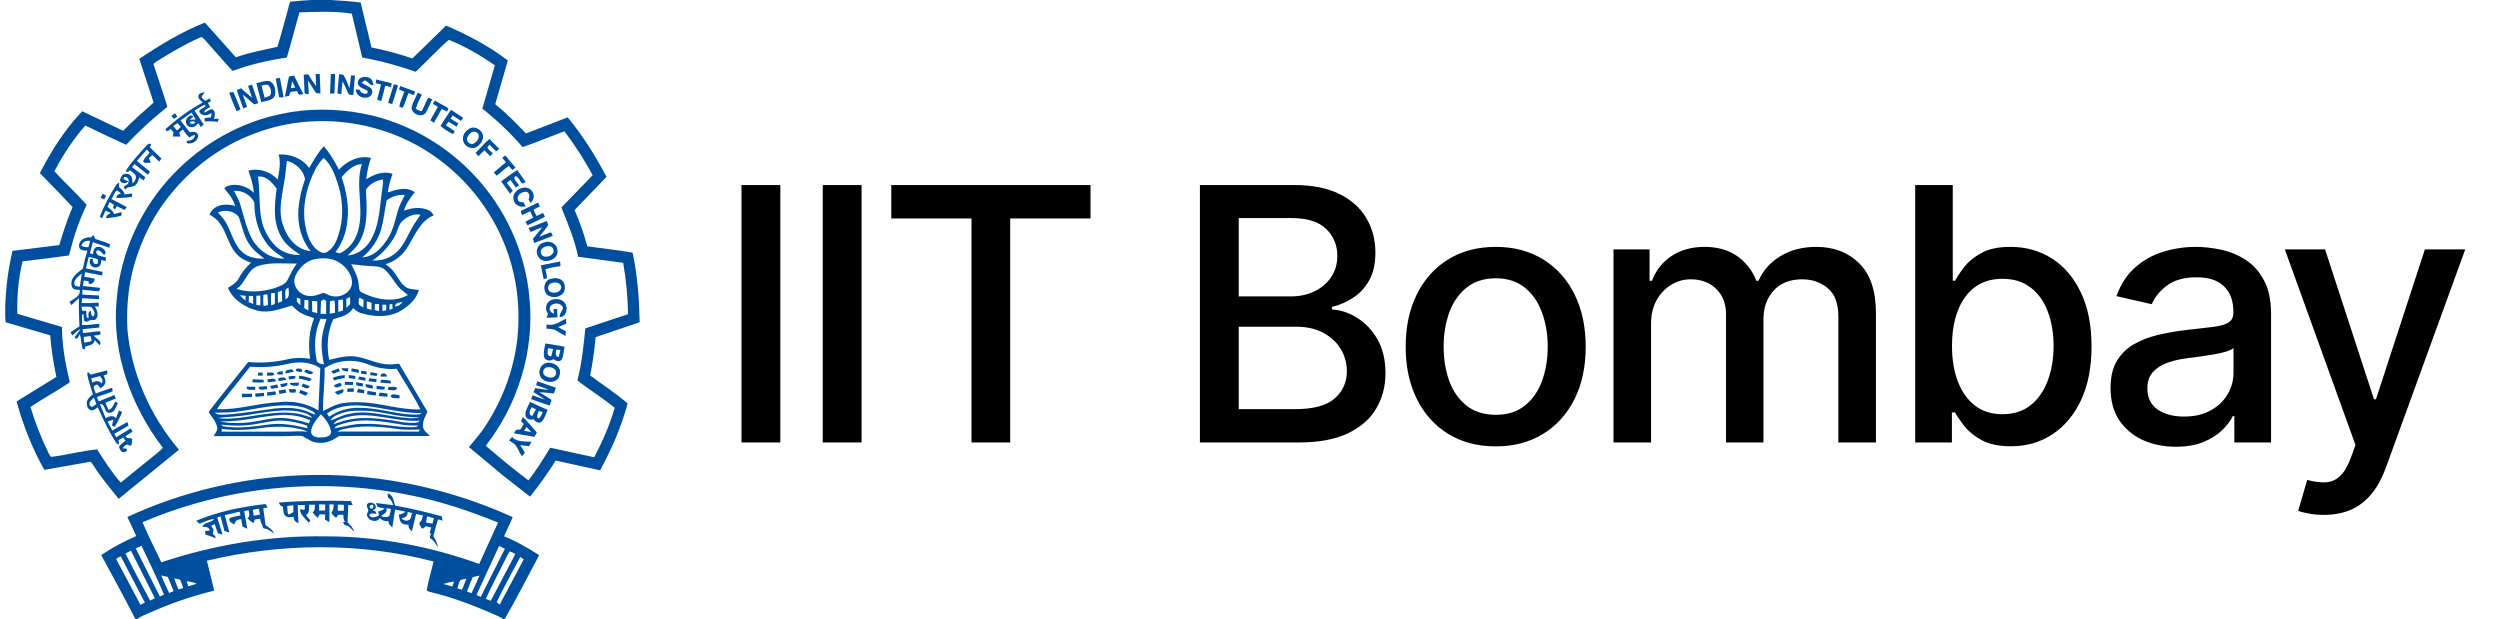
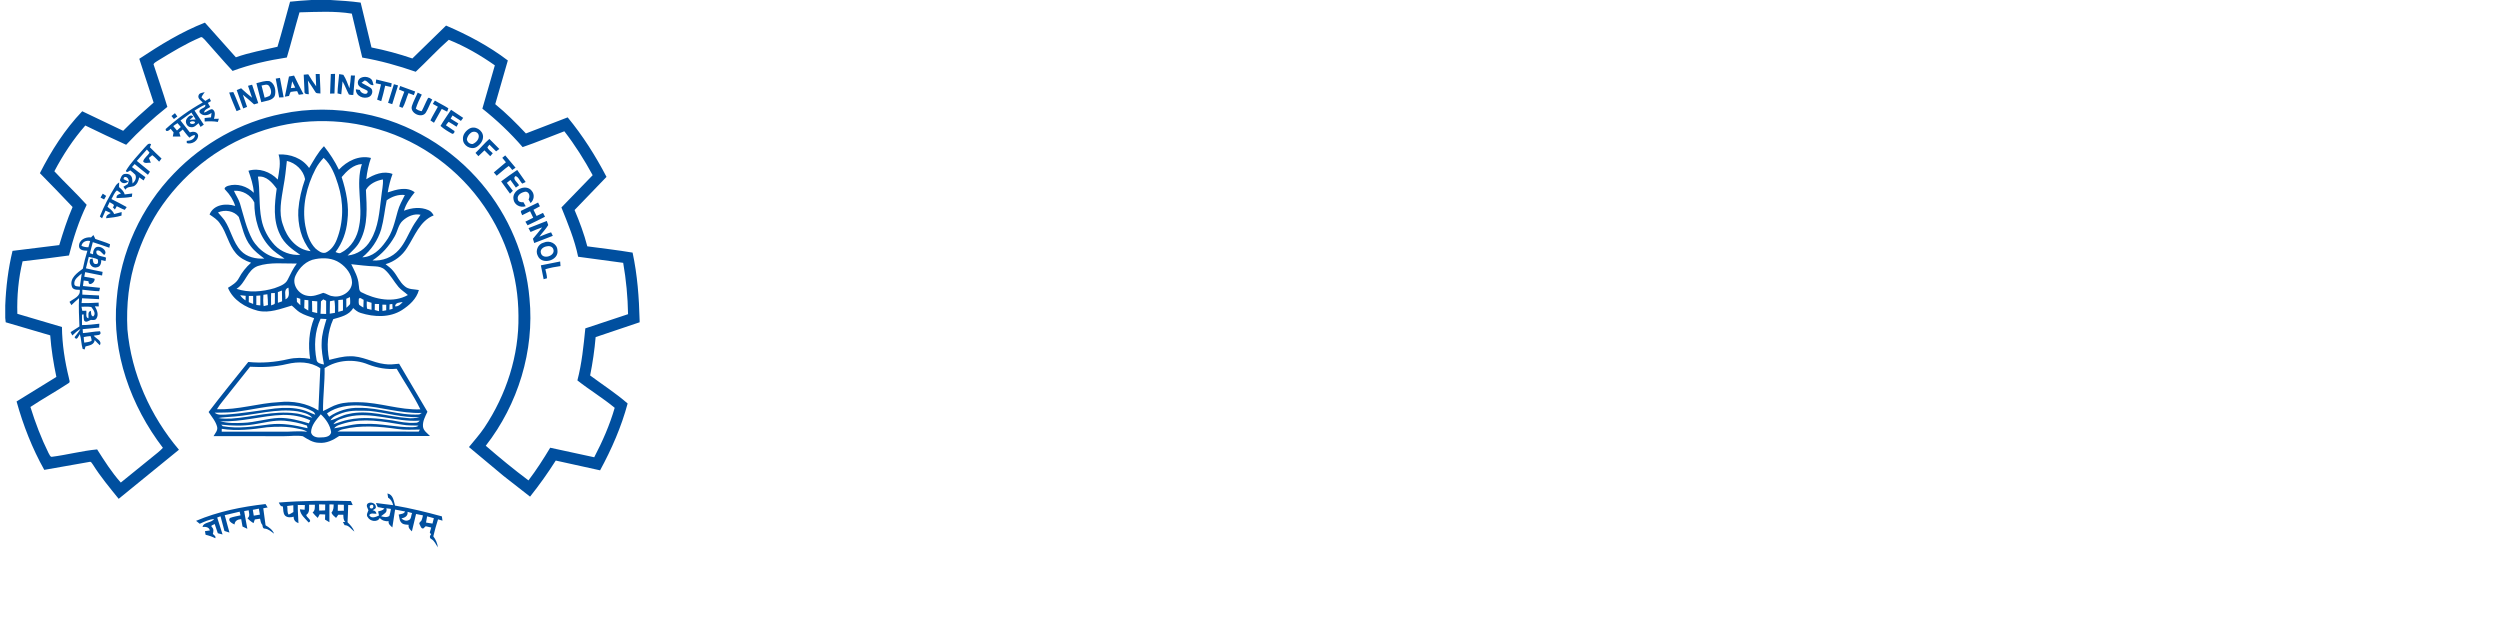
<svg xmlns="http://www.w3.org/2000/svg" width="113" height="28" viewBox="0 0 113 28" fill="none">
  <path d="M14.079 0H14.941C15.395 0.027 15.85 0.054 16.302 0.117L16.791 2.145C17.417 2.269 18.034 2.435 18.639 2.642L20.162 1.156C21.146 1.577 22.101 2.084 22.954 2.733L22.385 4.709C22.881 5.113 23.333 5.566 23.771 6.032L25.659 5.305C26.342 6.132 26.919 7.044 27.414 7.995L25.971 9.493C26.197 10.027 26.401 10.572 26.546 11.134C27.229 11.225 27.913 11.304 28.593 11.418C28.81 12.427 28.886 13.459 28.911 14.487V14.567L26.923 15.237C26.873 15.82 26.789 16.398 26.674 16.971C27.24 17.391 27.837 17.774 28.369 18.238C28.086 19.294 27.645 20.301 27.124 21.259L25.12 20.817C24.762 21.381 24.375 21.926 23.958 22.448L22.764 21.515L21.197 20.207C21.431 19.917 21.682 19.641 21.891 19.331C22.884 17.846 23.464 16.065 23.434 14.27C23.428 12.507 22.89 10.786 21.891 9.334C20.758 7.671 19.046 6.409 17.114 5.844C15.337 5.316 13.391 5.344 11.645 5.982C9.798 6.63 8.196 7.926 7.136 9.571C6.728 10.212 6.411 10.91 6.169 11.631C5.82 12.676 5.703 13.789 5.759 14.886C5.938 16.888 6.795 18.8 8.088 20.328L5.364 22.547C4.96 22.045 4.544 21.549 4.201 21.002C4.157 20.954 4.124 20.847 4.039 20.879L2.001 21.238C1.455 20.265 1.047 19.22 0.749 18.146L2.548 17.037C2.417 16.417 2.316 15.79 2.27 15.158L0.258 14.567L0.237 14.37V13.808C0.27 12.977 0.37 12.148 0.566 11.339L2.678 11.078C2.854 10.496 3.038 9.915 3.281 9.357C2.797 8.839 2.298 8.335 1.803 7.827C2.317 6.818 2.931 5.849 3.717 5.029L5.567 5.912C6.005 5.465 6.473 5.05 6.944 4.637L6.295 2.658C7.236 2.034 8.207 1.435 9.262 1.023L10.661 2.59C11.273 2.371 11.914 2.261 12.542 2.114C12.746 1.44 12.921 0.756 13.111 0.077C13.433 0.043 13.756 0.017 14.079 0ZM13.537 0.558C13.337 1.236 13.168 1.922 12.965 2.599C12.131 2.726 11.305 2.912 10.513 3.206C10.082 2.745 9.675 2.262 9.252 1.792C9.194 1.75 9.134 1.635 9.049 1.695C8.383 1.979 7.762 2.359 7.145 2.736C7.076 2.79 6.974 2.821 6.94 2.908C7.145 3.549 7.373 4.185 7.565 4.831C6.903 5.356 6.278 5.927 5.702 6.544C5.081 6.265 4.469 5.969 3.856 5.673C3.306 6.302 2.845 7.004 2.457 7.742C2.933 8.258 3.45 8.735 3.918 9.258C3.564 9.986 3.313 10.762 3.118 11.547C2.42 11.644 1.721 11.732 1.021 11.811C0.833 12.586 0.761 13.388 0.784 14.184L2.8 14.78C2.808 15.557 2.929 16.329 3.114 17.082C3.118 17.157 3.193 17.269 3.102 17.317C2.536 17.691 1.94 18.019 1.375 18.395C1.596 19.108 1.863 19.809 2.194 20.479C2.237 20.535 2.253 20.635 2.332 20.649C3.021 20.562 3.706 20.377 4.39 20.313C4.72 20.83 5.049 21.353 5.46 21.812L7.133 20.456C7.215 20.391 7.291 20.318 7.363 20.242C5.917 18.35 5.042 15.939 5.273 13.539C5.443 11.411 6.385 9.359 7.872 7.832C9.175 6.479 10.887 5.518 12.729 5.146C13.939 4.884 15.2 4.904 16.413 5.134C18.494 5.532 20.415 6.683 21.776 8.306C23.001 9.759 23.773 11.594 23.933 13.49C24.163 15.856 23.413 18.28 21.956 20.148C22.583 20.691 23.223 21.218 23.887 21.714C24.245 21.242 24.565 20.744 24.869 20.237L26.859 20.668C27.233 19.953 27.56 19.21 27.784 18.433C27.247 17.987 26.646 17.627 26.098 17.194C26.3 16.425 26.377 15.63 26.457 14.842L28.388 14.201C28.375 13.423 28.302 12.647 28.168 11.88L26.132 11.605C25.973 10.832 25.668 10.105 25.376 9.377L26.789 7.919C26.412 7.227 25.991 6.557 25.508 5.934C24.879 6.168 24.259 6.433 23.623 6.649C23.074 6.012 22.461 5.433 21.803 4.91L22.367 2.953C21.717 2.497 21.021 2.092 20.284 1.799C19.764 2.257 19.296 2.771 18.79 3.244C18.002 2.969 17.197 2.744 16.374 2.602L15.902 0.616C15.121 0.49 14.324 0.539 13.537 0.558ZM14.953 3.346L15.144 3.338C15.146 3.635 15.123 3.93 15.118 4.226L14.919 4.231L14.953 3.346ZM13.728 3.376L13.934 3.358C14.046 3.543 14.161 3.728 14.29 3.901L14.269 3.344L14.45 3.344C14.458 3.639 14.486 3.933 14.483 4.228C14.412 4.207 14.307 4.242 14.261 4.167C14.143 3.994 14.04 3.811 13.917 3.64C13.939 3.845 13.947 4.051 13.957 4.257C13.859 4.263 13.74 4.247 13.763 4.12L13.728 3.376ZM15.33 3.349L15.52 3.382C15.642 3.569 15.713 3.783 15.794 3.99C15.83 3.798 15.848 3.605 15.862 3.411L16.045 3.415L15.969 4.291C15.902 4.296 15.835 4.29 15.771 4.273C15.667 4.078 15.594 3.867 15.483 3.676L15.426 4.263L15.256 4.222C15.261 3.93 15.307 3.64 15.33 3.349ZM13.061 3.459L13.291 3.416C13.431 3.696 13.565 3.98 13.717 4.254L13.506 4.283L13.431 4.12C13.332 4.129 13.233 4.135 13.136 4.155C13.105 4.213 13.082 4.273 13.065 4.337L12.876 4.369C12.933 4.065 13.003 3.763 13.061 3.459ZM13.149 3.983L13.344 3.961C13.301 3.864 13.255 3.769 13.206 3.674C13.183 3.777 13.165 3.88 13.149 3.983ZM12.463 3.554L12.654 3.52L12.82 4.397L12.618 4.406C12.575 4.12 12.512 3.838 12.463 3.554ZM16.173 3.746C16.179 3.446 16.591 3.403 16.772 3.573C16.852 3.642 16.851 3.757 16.884 3.849C16.697 3.874 16.644 3.664 16.483 3.636L16.34 3.743C16.472 3.824 16.618 3.883 16.747 3.971C16.884 4.066 16.835 4.302 16.695 4.372C16.447 4.501 16.073 4.345 16.086 4.036L16.27 4.066C16.291 4.237 16.658 4.338 16.614 4.109C16.467 3.997 16.183 3.971 16.173 3.746ZM16.983 3.764L17.004 3.592L17.705 3.765L17.678 3.933L17.41 3.873C17.359 4.108 17.299 4.341 17.232 4.572L17.046 4.504C17.109 4.276 17.171 4.047 17.221 3.815L16.983 3.764ZM11.589 3.76C11.785 3.717 11.982 3.632 12.187 3.668C12.429 3.779 12.491 4.111 12.415 4.345C12.294 4.557 12.018 4.553 11.81 4.619L11.589 3.76ZM11.822 3.866L11.961 4.417C12.034 4.392 12.109 4.371 12.178 4.337C12.306 4.224 12.249 4.02 12.169 3.895C12.085 3.773 11.937 3.851 11.822 3.866ZM17.804 3.806L17.992 3.86L17.729 4.708L17.541 4.648L17.804 3.806ZM11.21 3.878L11.395 3.829C11.48 4.109 11.586 4.383 11.673 4.662L11.484 4.718C11.319 4.569 11.151 4.421 10.977 4.281L11.168 4.831L10.994 4.902L10.7 4.072C10.765 4.044 10.832 4.017 10.899 3.99C11.058 4.139 11.222 4.281 11.392 4.417C11.334 4.236 11.271 4.058 11.21 3.878ZM18.088 3.888L18.765 4.135L18.707 4.3L18.464 4.208C18.365 4.427 18.323 4.675 18.192 4.876L18.045 4.816C18.091 4.583 18.199 4.368 18.275 4.145L18.033 4.045L18.088 3.888ZM8.979 4.299C9.021 4.19 9.161 4.196 9.253 4.164C9.207 4.245 9.134 4.312 9.107 4.402C9.159 4.462 9.221 4.511 9.282 4.561L9.474 4.442L9.535 4.57L9.395 4.651L9.503 4.836C9.4 4.908 9.237 4.942 9.225 5.091C9.354 5.058 9.453 4.944 9.586 4.934C9.758 5.013 9.713 5.226 9.672 5.372L9.892 5.367L9.847 5.511C9.649 5.477 9.45 5.478 9.251 5.492L9.249 5.335L9.537 5.305L9.561 5.1C9.406 5.23 9.148 5.265 9.021 5.081C8.959 4.877 9.344 4.911 9.273 4.729C9.103 4.8 8.95 4.904 8.793 4.999C8.936 5.209 9.07 5.425 9.212 5.634L9.066 5.737L8.974 5.568C8.873 5.653 8.772 5.778 8.622 5.747C8.451 5.74 8.341 5.512 8.439 5.371C8.501 5.272 8.639 5.145 8.736 5.276L8.572 5.415L8.846 5.399L8.652 5.088L8.158 5.446C8.296 5.627 8.438 5.804 8.58 5.983C8.714 5.937 8.902 5.94 8.954 6.103C8.979 6.359 8.671 6.542 8.443 6.468L8.439 6.368C8.61 6.362 8.786 6.302 8.819 6.112C8.715 6.098 8.64 6.167 8.562 6.222C8.449 6.111 8.359 5.98 8.261 5.855L8.101 5.988L8.158 6.17C8.042 6.172 7.926 6.173 7.811 6.171L7.846 5.986L7.713 5.822C7.655 5.898 7.483 5.999 7.487 5.833C7.996 5.37 8.563 4.967 9.165 4.631C9.078 4.54 8.916 4.448 8.979 4.299ZM8.591 5.514C8.542 5.639 8.852 5.63 8.809 5.508C8.735 5.468 8.663 5.47 8.591 5.514ZM7.83 5.699L7.999 5.899L8.173 5.741C8.124 5.682 8.076 5.621 8.023 5.566C7.955 5.605 7.894 5.653 7.83 5.699ZM10.359 4.182L10.545 4.161C10.668 4.418 10.764 4.687 10.876 4.949L10.693 5.024C10.581 4.744 10.45 4.471 10.359 4.182ZM18.881 4.186L19.065 4.276C18.962 4.481 18.863 4.689 18.795 4.909C18.87 4.973 18.963 5.013 19.061 5.025C19.164 4.833 19.239 4.627 19.346 4.436C19.403 4.38 19.475 4.482 19.537 4.497C19.435 4.687 19.364 4.892 19.254 5.079C19.082 5.382 18.505 5.117 18.62 4.785C18.687 4.577 18.797 4.387 18.881 4.186ZM19.563 4.695L19.658 4.546C19.856 4.669 20.07 4.766 20.266 4.894L20.212 5.048L19.967 4.923L19.616 5.549C19.562 5.515 19.508 5.48 19.455 5.443C19.554 5.229 19.682 5.032 19.792 4.824L19.563 4.695Z" fill="#004F9F" />
  <path d="M19.911 5.691C20.058 5.441 20.229 5.205 20.387 4.962L20.936 5.328L20.834 5.465C20.709 5.38 20.582 5.298 20.454 5.218L20.369 5.364L20.717 5.58L20.635 5.728C20.515 5.654 20.401 5.57 20.276 5.507C20.231 5.556 20.193 5.61 20.154 5.663C20.268 5.74 20.387 5.812 20.498 5.894C20.612 5.919 20.489 6.101 20.419 6.036C20.24 5.937 20.062 5.829 19.911 5.691ZM7.75 5.245L7.907 5.116L8.016 5.265L7.861 5.379L7.75 5.245ZM21.205 5.821C21.46 5.66 21.823 5.877 21.834 6.168C21.839 6.37 21.701 6.543 21.538 6.646C21.287 6.794 20.924 6.581 20.926 6.292C20.907 6.095 21.047 5.919 21.205 5.821ZM21.266 6.018C21.181 6.086 21.124 6.187 21.102 6.292C21.109 6.356 21.141 6.415 21.19 6.455C21.24 6.495 21.304 6.514 21.367 6.508C21.523 6.445 21.672 6.283 21.636 6.104C21.591 5.942 21.38 5.907 21.266 6.018ZM21.492 6.912C21.707 6.707 21.894 6.474 22.12 6.28L22.57 6.733L22.424 6.841L22.123 6.539L22.031 6.657C22.067 6.772 22.194 6.839 22.273 6.927L22.159 7.06L21.897 6.797L21.623 7.059L21.492 6.912ZM6.534 6.675C6.618 6.603 6.696 6.436 6.828 6.516L6.776 6.658C6.946 6.833 7.127 6.998 7.302 7.166L7.193 7.308C7.092 7.207 6.999 7.097 6.882 7.014C6.83 7.054 6.78 7.096 6.731 7.14L6.817 7.356C6.708 7.339 6.535 7.415 6.471 7.297C6.507 7.135 6.681 7.042 6.758 6.897C6.72 6.85 6.68 6.804 6.639 6.759L6.185 7.273L6.778 7.759L6.686 7.9C6.483 7.743 6.285 7.579 6.086 7.416L5.965 7.552C6.166 7.706 6.365 7.863 6.572 8.008L6.492 8.156L6.292 8.017C6.262 8.173 6.197 8.342 6.044 8.417C5.913 8.464 5.748 8.428 5.668 8.575L5.579 8.442L5.782 8.315C5.792 8.245 5.849 8.166 5.797 8.099C5.762 7.991 5.584 7.943 5.584 8.098L5.799 8.205C5.665 8.315 5.499 8.31 5.418 8.147C5.46 8.041 5.49 7.906 5.614 7.866C5.712 7.85 5.829 7.851 5.901 7.931C6.001 8.025 5.973 8.174 5.991 8.296C6.103 8.196 6.188 8.046 6.114 7.896C6.047 7.822 5.964 7.764 5.888 7.701C5.821 7.732 5.739 7.83 5.687 7.726C5.916 7.34 6.242 7.016 6.534 6.675ZM13.972 7.593C14.178 7.253 14.363 6.894 14.643 6.608C14.906 6.936 15.136 7.29 15.318 7.669C15.685 7.278 16.222 7.004 16.768 7.139C16.658 7.449 16.59 7.773 16.556 8.101C16.901 7.883 17.339 7.706 17.743 7.863C17.642 8.133 17.573 8.412 17.526 8.696C17.909 8.567 18.388 8.418 18.745 8.691C18.543 8.944 18.35 9.208 18.259 9.524C18.609 9.39 19.016 9.341 19.367 9.499C19.474 9.543 19.547 9.636 19.602 9.735C18.976 9.987 18.748 10.668 18.407 11.19C18.187 11.552 17.834 11.823 17.428 11.941C17.548 12.036 17.675 12.125 17.77 12.246C17.958 12.465 18.062 12.749 18.29 12.934C18.463 13.095 18.717 13.066 18.934 13.11C18.828 13.51 18.5 13.804 18.163 14.019C17.609 14.368 16.907 14.335 16.302 14.145C16.168 14.108 16.063 14.016 15.963 13.924C15.779 14.251 15.393 14.329 15.064 14.425C14.803 14.995 14.752 15.656 14.881 16.267C15.186 16.193 15.49 16.105 15.806 16.104C16.357 16.078 16.844 16.392 17.381 16.456C17.6 16.491 17.821 16.464 18.04 16.441L19.32 18.611C19.22 18.823 19.094 19.046 19.12 19.289C19.145 19.477 19.318 19.582 19.437 19.708H15.331C15.062 19.891 14.755 20.048 14.418 20.014C14.144 20.011 13.911 19.858 13.688 19.717C13.413 19.671 13.131 19.716 12.852 19.715C11.786 19.715 10.719 19.715 9.652 19.714C9.723 19.585 9.853 19.457 9.815 19.296C9.751 19.041 9.57 18.838 9.429 18.623C10.012 17.857 10.62 17.112 11.222 16.361C11.827 16.423 12.44 16.372 13.03 16.233C13.355 16.16 13.691 16.16 14.018 16.221C13.923 15.604 13.964 14.963 14.199 14.382C13.978 14.306 13.751 14.239 13.55 14.118C13.414 14.034 13.311 13.91 13.187 13.812C12.691 13.954 12.182 14.167 11.655 14.046C11.096 13.904 10.531 13.565 10.304 13.009C10.488 12.893 10.689 12.78 10.792 12.579C10.933 12.312 11.122 12.074 11.348 11.875C11.09 11.789 10.841 11.658 10.663 11.448C10.324 11.057 10.248 10.518 9.943 10.105C9.83 9.925 9.643 9.813 9.472 9.695C9.656 9.237 10.215 9.178 10.631 9.309C10.546 9.036 10.39 8.795 10.193 8.59C10.082 8.506 10.226 8.423 10.306 8.4C10.717 8.272 11.171 8.417 11.472 8.714C11.454 8.368 11.34 8.041 11.229 7.717C11.704 7.577 12.222 7.761 12.554 8.116C12.616 7.742 12.706 7.355 12.592 6.982C13.114 6.952 13.666 7.151 13.972 7.593ZM14.628 7.137C14.485 7.287 14.359 7.453 14.263 7.639C13.858 8.422 13.641 9.33 13.801 10.209C13.87 10.577 13.992 10.959 14.261 11.233C14.389 11.337 14.546 11.475 14.724 11.418C14.966 11.306 15.129 11.073 15.222 10.829C15.534 10.039 15.539 9.142 15.279 8.336C15.142 7.902 14.974 7.45 14.628 7.137ZM12.966 7.273C12.926 7.662 12.885 8.05 12.811 8.434C12.721 9.003 12.583 9.603 12.789 10.163C12.964 10.738 13.407 11.292 14.042 11.352C13.612 10.835 13.45 10.148 13.484 9.487C13.521 9.012 13.631 8.546 13.79 8.097C13.714 7.695 13.363 7.362 12.966 7.273ZM15.443 8.004C15.647 8.638 15.79 9.309 15.702 9.977C15.656 10.486 15.477 10.984 15.166 11.392C15.252 11.425 15.347 11.481 15.432 11.411C15.881 11.184 16.153 10.709 16.232 10.225C16.422 9.296 16.06 8.332 16.357 7.416C15.972 7.435 15.677 7.727 15.443 8.004ZM11.658 7.984C11.766 8.624 11.69 9.279 11.818 9.916C11.9 10.351 12.116 10.757 12.417 11.08C12.712 11.393 13.148 11.548 13.574 11.52C13.213 11.28 12.842 11.011 12.657 10.602C12.333 9.958 12.409 9.217 12.507 8.529C12.308 8.254 12.036 7.935 11.658 7.984ZM16.54 8.584C16.578 9.35 16.646 10.166 16.282 10.872C16.156 11.148 15.921 11.341 15.71 11.55C16.147 11.511 16.536 11.239 16.75 10.861C17.11 10.27 17.148 9.563 17.233 8.895C17.258 8.633 17.326 8.375 17.308 8.11C17.011 8.163 16.688 8.311 16.54 8.584ZM10.573 8.624C10.658 8.82 10.784 8.997 10.848 9.201C11.012 9.749 11.134 10.319 11.406 10.827C11.702 11.337 12.258 11.713 12.861 11.689C12.633 11.528 12.389 11.384 12.202 11.173C11.693 10.636 11.496 9.879 11.496 9.153C11.338 8.811 10.948 8.591 10.573 8.624ZM17.478 9.054C17.389 9.488 17.35 9.935 17.23 10.364C17.079 10.862 16.781 11.303 16.376 11.63C16.832 11.617 17.182 11.281 17.429 10.928C17.741 10.53 17.842 10.025 17.976 9.55C18.045 9.289 18.181 9.055 18.3 8.815C18.006 8.78 17.714 8.883 17.478 9.054ZM9.853 9.604C9.951 9.725 10.062 9.835 10.152 9.962C10.441 10.397 10.526 10.95 10.891 11.337C11.159 11.622 11.568 11.711 11.946 11.687C11.728 11.519 11.503 11.355 11.337 11.133C11.03 10.752 10.951 10.256 10.794 9.806C10.581 9.53 10.164 9.458 9.853 9.604ZM18.214 9.965C18 10.151 17.975 10.451 17.839 10.686C17.594 11.118 17.256 11.502 16.836 11.771C17.058 11.79 17.282 11.756 17.489 11.673C17.696 11.59 17.881 11.46 18.029 11.293C18.307 10.983 18.451 10.587 18.658 10.232C18.762 10.049 18.895 9.884 19.009 9.707C18.72 9.646 18.427 9.775 18.214 9.965ZM14.269 11.708C13.851 11.772 13.521 12.096 13.352 12.47C13.18 12.85 13.488 13.303 13.879 13.366C14.132 13.424 14.378 13.32 14.611 13.236C14.755 13.263 14.878 13.375 15.03 13.386C15.422 13.477 15.91 13.189 15.912 12.76C15.902 12.394 15.65 12.076 15.356 11.88C15.04 11.664 14.635 11.64 14.269 11.708ZM11.651 12.025C11.171 12.201 11.104 12.801 10.691 13.055C11.242 13.24 11.853 13.19 12.404 13.027C12.629 12.94 12.909 12.865 13.013 12.622C13.133 12.379 13.25 12.13 13.416 11.913C12.829 11.921 12.22 11.838 11.651 12.025ZM15.876 11.942C16.022 12.239 16.195 12.537 16.215 12.876C16.239 12.986 16.211 13.137 16.325 13.205C16.961 13.534 17.78 13.704 18.436 13.336C18.301 13.21 18.138 13.116 18.016 12.975C17.801 12.723 17.649 12.418 17.4 12.195C17.283 12.085 17.119 12.047 16.964 12.04C16.599 12.029 16.238 11.981 15.876 11.942ZM12.901 13.53C13.122 13.441 13.049 13.189 13.038 13.002C12.805 13.076 12.921 13.349 12.901 13.53ZM12.56 13.204L12.561 13.687L12.751 13.62C12.75 13.457 12.749 13.295 12.742 13.133L12.56 13.204ZM12.255 13.251C12.249 13.435 12.248 13.62 12.254 13.804C12.313 13.77 12.444 13.773 12.423 13.67C12.429 13.528 12.424 13.385 12.423 13.243L12.255 13.251ZM10.857 13.343C10.914 13.442 11.005 13.513 11.098 13.578L11.105 13.371L10.857 13.343ZM11.905 13.324C11.892 13.496 11.893 13.667 11.917 13.837L12.111 13.79C12.11 13.627 12.104 13.463 12.085 13.301L11.905 13.324ZM11.247 13.376L11.244 13.658L11.443 13.738L11.442 13.376L11.247 13.376ZM11.586 13.369V13.786L11.767 13.804V13.356L11.586 13.369ZM13.414 13.453L13.422 13.645L13.577 13.797L13.574 13.507L13.414 13.453ZM15.652 13.505C15.651 13.64 15.653 13.776 15.656 13.911C15.713 13.858 15.776 13.81 15.823 13.747C15.836 13.641 15.824 13.534 15.819 13.428L15.652 13.505ZM16.218 13.511C16.215 13.599 16.199 13.697 16.236 13.78C16.295 13.826 16.36 13.863 16.424 13.902L16.436 13.551C16.365 13.534 16.275 13.41 16.218 13.511ZM13.762 13.553L13.752 13.924L13.934 14.036C13.94 13.88 13.94 13.725 13.937 13.57L13.762 13.553ZM14.507 13.624C14.505 13.81 14.496 13.996 14.487 14.183L14.741 14.191L14.742 13.598L14.611 13.53L14.507 13.624ZM14.913 13.617L14.905 14.177L15.14 14.141C15.143 13.953 15.148 13.763 15.115 13.577L14.913 13.617ZM15.291 13.561L15.29 14.097L15.503 14.036L15.501 13.543L15.291 13.561ZM14.104 13.602C14.104 13.767 14.106 13.933 14.112 14.098L14.338 14.15C14.341 13.975 14.341 13.798 14.341 13.621L14.104 13.602ZM16.577 13.622C16.579 13.732 16.571 13.843 16.592 13.953L16.794 14.004L16.793 13.685L16.577 13.622ZM17.857 13.848C18.006 13.86 18.113 13.754 18.202 13.65C18.068 13.679 17.87 13.664 17.857 13.848ZM16.941 13.737L16.938 14.012L17.129 14.066C17.134 13.958 17.136 13.849 17.134 13.742L16.941 13.737ZM17.283 13.77L17.288 14.056L17.457 14.025L17.458 13.774L17.283 13.77ZM17.609 13.757L17.601 13.998L17.746 13.959L17.733 13.738L17.609 13.757ZM14.49 14.406C14.221 14.983 14.189 15.649 14.309 16.268C14.33 16.42 14.519 16.454 14.643 16.474C14.586 16.147 14.522 15.818 14.539 15.484C14.541 15.118 14.657 14.767 14.758 14.42L14.49 14.406ZM14.672 16.639C14.685 17.287 14.593 17.931 14.601 18.579C14.826 18.482 15.034 18.34 15.273 18.274C15.582 18.178 15.911 18.177 16.232 18.181C17.165 18.191 18.063 18.54 19 18.502C18.692 17.865 18.282 17.281 17.929 16.668C17.49 16.711 17.05 16.63 16.64 16.472C16.009 16.212 15.247 16.261 14.672 16.639ZM12.975 16.454C12.429 16.588 11.862 16.608 11.303 16.577L10.088 18.104C9.986 18.228 9.889 18.356 9.807 18.494C10.753 18.536 11.667 18.223 12.607 18.177C13.224 18.108 13.861 18.221 14.391 18.552L14.478 16.645C14.041 16.343 13.475 16.335 12.975 16.454ZM10.563 18.625C10.278 18.656 9.991 18.643 9.705 18.654C9.841 18.774 10.028 18.74 10.195 18.74C10.943 18.69 11.682 18.558 12.426 18.463C12.847 18.421 13.28 18.415 13.691 18.531C13.885 18.583 14.061 18.682 14.25 18.745C14.231 18.666 14.176 18.608 14.103 18.577C13.761 18.387 13.364 18.325 12.977 18.323C12.161 18.308 11.369 18.537 10.563 18.625ZM14.782 18.683C14.808 18.738 14.841 18.788 14.882 18.834C15.276 18.562 15.754 18.418 16.232 18.436C17.15 18.418 18.032 18.79 18.95 18.734L19.068 18.664C18.131 18.699 17.227 18.391 16.297 18.33C15.776 18.303 15.217 18.372 14.782 18.683ZM10.612 18.825C10.365 18.852 10.114 18.849 9.869 18.895C10.058 18.933 10.252 18.924 10.443 18.921C11.407 18.857 12.361 18.555 13.333 18.681C13.605 18.703 13.857 18.816 14.118 18.883C13.954 18.69 13.689 18.641 13.453 18.592C12.499 18.449 11.558 18.747 10.612 18.825ZM15.484 18.663C15.284 18.738 15.049 18.804 14.934 19.002C15.216 18.929 15.465 18.759 15.756 18.712C16.64 18.505 17.519 18.829 18.398 18.894C18.586 18.919 18.777 18.905 18.959 18.851C18.2 18.892 17.469 18.654 16.721 18.574C16.308 18.564 15.882 18.527 15.484 18.663ZM9.95 19.038C10.283 19.137 10.638 19.128 10.982 19.113C11.534 19.096 12.064 18.913 12.615 18.889C13.075 18.884 13.523 19.002 13.96 19.134L14.023 18.998C13.639 18.82 13.213 18.747 12.791 18.753C11.838 18.785 10.909 19.089 9.95 19.038ZM14.499 18.726C14.307 18.964 14.066 19.216 14.06 19.54C14.094 19.73 14.316 19.789 14.484 19.772C14.66 19.772 14.937 19.755 14.968 19.534C14.924 19.22 14.727 18.939 14.499 18.726ZM15.716 18.843C15.487 18.914 15.212 18.961 15.068 19.175C15.291 19.107 15.507 19.017 15.737 18.973C16.396 18.831 17.075 18.909 17.734 19.002C18.077 19.065 18.422 19.137 18.773 19.109C18.855 19.117 18.925 19.074 18.975 19.013C17.88 19.091 16.805 18.58 15.716 18.843ZM11.465 19.183C10.98 19.262 10.485 19.249 9.998 19.194L10.071 19.264C10.773 19.392 11.486 19.271 12.186 19.183C12.764 19.112 13.341 19.223 13.902 19.356L13.875 19.236C13.55 19.117 13.206 19.051 12.862 19.017C12.389 18.981 11.928 19.111 11.465 19.183ZM15.576 19.129C15.411 19.186 15.216 19.211 15.104 19.36C15.56 19.293 16.007 19.137 16.474 19.162C17.204 19.124 17.92 19.326 18.648 19.31C18.739 19.303 18.846 19.309 18.915 19.237C18.668 19.227 18.419 19.242 18.175 19.193C17.321 19.053 16.427 18.882 15.576 19.129ZM12.064 19.313C11.39 19.413 10.702 19.491 10.023 19.383L10.022 19.512L12.733 19.512C13.117 19.526 13.5 19.461 13.883 19.518C13.745 19.412 13.568 19.397 13.404 19.362C12.964 19.27 12.51 19.276 12.064 19.313ZM15.503 19.402C15.413 19.42 15.331 19.46 15.252 19.506L18.926 19.507L18.979 19.417C18.643 19.417 18.307 19.443 17.974 19.392C17.157 19.274 16.313 19.207 15.503 19.402ZM22.837 7.024L23.303 7.581L23.153 7.684C23.103 7.62 23.056 7.554 22.996 7.501C22.803 7.634 22.636 7.799 22.451 7.943L22.32 7.794L22.868 7.334L22.703 7.133L22.837 7.024ZM22.652 8.199C22.89 8.022 23.129 7.845 23.378 7.682L23.76 8.226L23.608 8.3C23.496 8.199 23.448 8 23.303 7.958C23.136 8.087 23.403 8.247 23.46 8.375L23.318 8.479C23.238 8.363 23.156 8.248 23.071 8.134L22.909 8.265L23.181 8.624L23.052 8.754L22.652 8.199ZM5.207 8.428C5.248 8.352 5.31 8.29 5.386 8.248L5.38 8.457C5.487 8.548 5.6 8.645 5.635 8.788L5.977 8.745L5.962 8.895C5.734 8.942 5.499 8.942 5.267 8.954C5.247 8.816 5.363 8.78 5.47 8.745C5.412 8.694 5.351 8.647 5.287 8.606C5.166 8.704 5.117 8.867 5.037 8.998C5.271 9.112 5.5 9.234 5.727 9.36L5.64 9.485C5.512 9.447 5.4 9.372 5.278 9.32L5.193 9.472C5.161 9.437 5.13 9.402 5.099 9.367C5.247 9.238 5.021 9.201 4.957 9.133C4.922 9.202 4.886 9.271 4.856 9.343C4.968 9.443 5.104 9.526 5.158 9.675L5.499 9.585L5.492 9.745C5.268 9.816 5.032 9.837 4.801 9.865C4.783 9.726 4.911 9.684 5.007 9.628L4.769 9.519L4.613 9.869L4.513 9.786C4.699 9.312 4.943 8.863 5.207 8.428ZM23.21 9.008C23.128 8.589 23.787 8.278 24.04 8.633C24.176 8.8 24.139 9.038 23.983 9.178L23.891 9.015C23.964 8.886 23.937 8.693 23.77 8.662C23.599 8.678 23.353 8.802 23.406 9.01C23.42 9.131 23.562 9.152 23.66 9.139L23.761 9.321C23.524 9.404 23.244 9.265 23.21 9.008ZM4.543 8.928L4.645 8.754L4.799 8.854L4.706 9.016L4.543 8.928ZM23.604 9.504L24.322 9.155L24.404 9.325L24.113 9.482L24.253 9.762L24.544 9.622L24.634 9.796C24.376 9.935 24.11 10.057 23.846 10.184L23.746 10.02L24.101 9.841L23.96 9.548L23.601 9.727C23.584 9.652 23.478 9.536 23.604 9.504ZM23.888 10.312L24.715 9.987L24.78 10.172C24.668 10.362 24.505 10.518 24.38 10.7C24.555 10.633 24.727 10.553 24.909 10.501L24.987 10.66L24.147 10.985L24.088 10.792C24.232 10.624 24.372 10.452 24.506 10.277C24.328 10.338 24.153 10.408 23.982 10.486L23.888 10.312ZM4.116 10.73L4.221 10.624C4.253 10.68 4.282 10.739 4.306 10.799C4.528 10.881 4.758 10.943 4.974 11.04L4.942 11.197C4.692 11.115 4.446 11.021 4.195 10.945L4.064 11.445L4.203 11.493C4.205 11.344 4.266 11.139 4.452 11.156C4.617 11.15 4.892 11.38 4.706 11.524C4.604 11.447 4.511 11.265 4.362 11.334C4.3 11.597 4.638 11.568 4.794 11.645L4.77 11.8L4.578 11.754C4.577 11.884 4.547 12.051 4.393 12.079C4.178 12.154 3.983 11.922 4.074 11.718L4.184 11.684C4.207 11.779 4.195 11.949 4.344 11.934C4.458 11.941 4.441 11.793 4.416 11.722C4.29 11.661 4.149 11.644 4.013 11.612C3.974 11.785 3.931 11.957 3.884 12.128C4.134 12.187 4.385 12.241 4.638 12.288L4.614 12.453C4.358 12.408 4.105 12.349 3.85 12.301L3.809 12.508C3.964 12.534 4.121 12.554 4.272 12.597C4.324 12.754 3.987 12.986 4.001 12.711L3.783 12.679L3.75 12.928L4.52 13.009L4.487 13.163C4.23 13.161 3.977 13.117 3.722 13.094L3.721 13.317L4.475 13.355L4.48 13.522L3.71 13.482L3.687 13.698C3.944 13.704 4.201 13.696 4.457 13.678L4.465 13.849C4.421 13.849 4.333 13.848 4.289 13.847C4.383 14.011 4.476 14.228 4.355 14.403C4.298 14.492 4.189 14.455 4.103 14.462C4.011 14.493 3.902 14.594 3.811 14.504C3.773 14.411 3.788 14.307 3.78 14.21L3.705 14.22L3.706 14.693C3.969 14.695 4.23 14.66 4.49 14.632L4.484 14.807L3.736 14.878L3.748 15.056C4.007 15.037 4.262 14.98 4.521 14.972C4.626 15.189 4.351 15.135 4.237 15.174C4.339 15.309 4.633 15.402 4.511 15.605C4.431 15.531 4.353 15.452 4.28 15.37C4.256 15.589 4.035 15.613 3.864 15.659L3.825 15.797L3.735 15.768C3.669 15.552 3.678 15.32 3.608 15.105C3.551 15.184 3.471 15.43 3.37 15.242C3.459 15.117 3.566 15.005 3.635 14.867C3.499 14.948 3.382 15.055 3.269 15.165L3.19 15.013L3.59 14.756C3.573 14.33 3.552 13.903 3.572 13.477C3.453 13.578 3.339 13.684 3.227 13.792L3.141 13.644C3.331 13.494 3.652 13.401 3.604 13.098C3.473 13.101 3.275 13.102 3.244 12.934C3.14 12.573 3.495 12.33 3.744 12.145C3.798 11.87 3.867 11.599 3.95 11.332C3.805 11.328 3.581 11.324 3.571 11.13C3.564 10.841 3.864 10.703 4.116 10.73ZM3.681 11.11C3.779 11.162 3.887 11.175 3.995 11.176L4.075 10.894C3.901 10.856 3.723 10.925 3.681 11.11ZM3.359 12.828C3.358 12.962 3.52 12.939 3.609 12.956C3.634 12.757 3.665 12.559 3.694 12.362C3.555 12.486 3.343 12.614 3.359 12.828ZM3.683 13.865L3.72 14.05L3.899 14.045C3.927 14.158 3.846 14.352 3.998 14.388C4.015 14.267 3.946 14.094 4.105 14.048C4.126 14.139 4.097 14.268 4.21 14.306C4.363 14.183 4.214 13.99 4.126 13.877C3.98 13.849 3.831 13.866 3.683 13.865ZM3.785 15.235C3.783 15.32 3.799 15.404 3.808 15.488C3.919 15.466 4.038 15.463 4.139 15.407C4.148 15.331 4.111 15.261 4.093 15.19C3.99 15.202 3.885 15.208 3.785 15.235ZM24.576 10.966C24.836 10.844 25.185 11.006 25.196 11.31C25.272 11.778 24.49 11.996 24.309 11.565C24.182 11.333 24.32 11.026 24.576 10.966ZM24.697 11.137C24.562 11.161 24.402 11.273 24.447 11.43C24.517 11.762 25.14 11.567 25.005 11.25C24.954 11.13 24.81 11.104 24.697 11.137ZM24.447 11.993C24.738 11.939 25.028 11.876 25.32 11.819L25.335 12.027C25.103 12.058 24.874 12.102 24.65 12.169C24.68 12.304 24.722 12.438 24.724 12.578L24.572 12.62L24.447 11.993Z" fill="#004F9F" />
-   <path d="M24.89 12.604C25.064 12.558 25.286 12.55 25.42 12.693C25.545 12.813 25.555 13.012 25.507 13.169C25.374 13.444 24.96 13.512 24.73 13.321C24.515 13.116 24.578 12.677 24.89 12.604ZM24.95 12.793C24.785 12.825 24.715 13.038 24.831 13.162C25.001 13.296 25.32 13.233 25.373 13.006C25.373 12.784 25.12 12.727 24.95 12.793ZM24.888 13.574C25.093 13.483 25.376 13.495 25.523 13.684C25.695 13.897 25.615 14.326 25.298 14.337C25.268 14.167 25.436 14.065 25.446 13.907C25.366 13.674 25.002 13.661 24.872 13.849C24.794 13.99 24.893 14.139 25.036 14.174L25.018 13.97H25.182L25.201 14.343L24.701 14.362L24.77 14.176C24.614 13.997 24.669 13.676 24.888 13.574ZM24.706 14.665C25.036 14.758 25.308 14.531 25.589 14.401L25.592 14.631L25.224 14.785C25.34 14.848 25.456 14.909 25.574 14.968L25.563 15.184C25.382 15.1 25.222 14.98 25.043 14.894C24.929 14.87 24.812 14.865 24.697 14.853L24.706 14.665ZM24.59 16.128C24.558 15.925 24.611 15.721 24.653 15.523C24.94 15.579 25.232 15.609 25.518 15.671C25.472 15.86 25.485 16.07 25.392 16.244C25.298 16.383 25.121 16.322 25.016 16.231C24.882 16.341 24.642 16.308 24.59 16.128ZM24.771 15.739C24.757 15.886 24.692 16.121 24.92 16.101C24.948 15.993 24.973 15.884 24.997 15.775L24.771 15.739ZM25.14 15.804C25.132 15.939 25.067 16.12 25.254 16.142C25.281 16.035 25.305 15.927 25.328 15.819L25.14 15.804ZM24.65 16.42C24.963 16.316 25.41 16.562 25.3 16.932C25.238 17.362 24.587 17.357 24.419 17.009C24.319 16.795 24.421 16.498 24.65 16.42ZM24.643 16.636C24.529 16.715 24.515 16.906 24.639 16.983C24.779 17.087 25.048 17.125 25.126 16.928C25.222 16.663 24.831 16.517 24.643 16.636ZM13.376 16.68C13.487 16.641 13.708 16.63 13.65 16.812C13.548 16.785 13.355 16.848 13.376 16.68ZM14.973 16.777L15.304 16.655L15.366 16.776L15.059 16.897L14.973 16.777ZM15.438 16.643L15.742 16.647L15.728 16.788C15.614 16.77 15.463 16.791 15.438 16.643ZM15.896 16.651L16.224 16.713L16.21 16.852L15.879 16.783L15.896 16.651ZM12.901 16.878C12.87 16.692 13.087 16.715 13.207 16.693L13.282 16.797C13.157 16.833 13.03 16.86 12.901 16.878ZM13.761 16.812C13.781 16.594 14.045 16.802 14.161 16.831C14.065 17.003 13.888 16.866 13.761 16.812ZM4.102 16.933L4.837 16.742C4.886 16.88 4.836 16.963 4.685 16.957C4.724 17.081 4.802 17.215 4.746 17.346C4.712 17.445 4.615 17.497 4.538 17.557C4.478 17.5 4.436 17.335 4.328 17.399C4.144 17.465 4.301 17.664 4.33 17.785C4.573 17.692 4.82 17.608 5.067 17.527L5.096 17.683C4.865 17.789 4.617 17.851 4.381 17.946L4.461 18.142L5.169 17.856L5.234 18.012L4.763 18.203L4.904 18.526C5.078 18.479 5.136 18.3 5.204 18.156L5.328 18.216C5.243 18.383 5.183 18.665 4.95 18.658C4.688 18.678 4.778 18.22 4.519 18.269C4.596 18.483 4.695 18.687 4.779 18.898C4.935 18.822 5.112 18.741 5.242 18.904L5.377 18.559L5.523 18.62C5.429 18.852 5.316 19.077 5.186 19.292L5.061 19.227C5.084 19.142 5.105 19.056 5.125 18.97C5.036 18.991 4.949 19.018 4.864 19.051L5.075 19.459L5.755 19.074L5.808 19.233C5.601 19.371 5.376 19.481 5.161 19.608L5.254 19.765L5.908 19.362L5.994 19.514L5.674 19.709C5.729 19.857 5.873 19.776 5.974 19.831C5.959 19.938 5.983 20.095 5.882 20.162C5.754 20.02 5.596 20.146 5.541 20.283C5.634 20.226 5.84 20.309 5.695 20.404C5.533 20.532 5.409 20.327 5.378 20.189C5.458 20.085 5.556 20 5.668 19.931L5.58 19.777L5.361 19.894L5.384 20.093L5.273 20.049C4.932 19.535 4.67 18.972 4.42 18.409C4.337 18.461 4.263 18.54 4.162 18.554C3.989 18.549 3.907 18.346 3.925 18.197C3.938 18.029 4.079 17.921 4.199 17.823C4.104 17.524 4.005 17.224 3.942 16.917L3.968 16.808L4.102 16.933ZM4.128 17.103L4.166 17.296C4.309 17.215 4.487 17.182 4.596 17.337C4.69 17.213 4.594 17.097 4.52 16.997L4.128 17.103ZM4.248 17.974C4.157 18.066 3.957 18.2 4.079 18.343C4.166 18.46 4.272 18.306 4.358 18.265L4.248 17.974ZM12.514 16.87C12.569 16.783 12.688 16.8 12.774 16.773L12.792 16.924C12.701 16.911 12.565 16.976 12.514 16.87ZM16.322 16.767L16.567 16.785L16.576 16.917L16.325 16.895L16.322 16.767ZM11.666 16.842H11.87L11.874 16.976L11.656 16.978L11.666 16.842ZM12.075 16.838C12.183 16.864 12.382 16.774 12.394 16.939C12.299 17.002 12.176 16.969 12.07 16.984L12.075 16.838ZM16.744 16.823C16.852 16.836 16.961 16.855 17.068 16.884L17.02 16.995L16.73 16.953L16.744 16.823ZM17.209 17.024C17.161 16.825 17.494 16.834 17.489 17.02L17.209 17.024ZM15.029 17.084C15.206 17.004 15.397 16.962 15.591 16.959L15.576 17.084C15.42 17.107 15.267 17.14 15.119 17.196L15.029 17.084ZM15.764 16.95L16.071 16.993L16.048 17.127L15.765 17.091L15.764 16.95ZM13.042 17.012C13.146 17.016 13.276 16.955 13.365 17.027C13.359 17.171 13.159 17.117 13.062 17.151L13.042 17.012ZM13.518 16.984C13.717 16.996 13.911 17.043 14.091 17.129L13.993 17.229C13.835 17.188 13.679 17.138 13.518 17.117L13.518 16.984ZM16.241 17.019L16.524 17.076L16.505 17.211L16.19 17.144L16.241 17.019ZM12.582 17.091C12.712 17.078 12.883 16.993 12.941 17.163C12.826 17.189 12.71 17.209 12.595 17.223L12.582 17.091ZM11.427 17.141L11.905 17.163L11.932 17.278C11.756 17.3 11.579 17.287 11.403 17.279L11.427 17.141ZM12.096 17.14C12.229 17.151 12.456 17.032 12.461 17.244L12.099 17.279L12.096 17.14ZM16.651 17.226L16.697 17.096L17.023 17.136L17.008 17.275L16.651 17.226ZM17.242 17.162C17.378 17.166 17.513 17.19 17.65 17.204L17.671 17.33C17.504 17.325 17.338 17.313 17.174 17.287L17.242 17.162ZM15.581 17.261L15.961 17.263L15.949 17.399C15.831 17.4 15.713 17.399 15.595 17.398L15.581 17.261ZM24.281 17.232L25.126 17.526L25.036 17.784C24.818 17.765 24.601 17.733 24.381 17.733C24.568 17.842 24.752 17.956 24.933 18.073L24.847 18.332C24.565 18.241 24.285 18.143 24.006 18.039L24.068 17.868L24.631 18.064C24.466 17.94 24.287 17.836 24.114 17.724L24.187 17.546L24.806 17.629C24.623 17.535 24.426 17.476 24.233 17.411L24.281 17.232ZM12.664 17.363L12.983 17.304C13.043 17.483 12.832 17.468 12.721 17.506L12.664 17.363ZM13.095 17.313C13.235 17.299 13.375 17.293 13.516 17.297L13.488 17.435C13.346 17.423 13.156 17.485 13.095 17.313ZM15.295 17.33C15.373 17.27 15.459 17.356 15.432 17.439C15.326 17.481 15.195 17.571 15.101 17.457C15.119 17.367 15.225 17.359 15.295 17.33ZM16.102 17.278L16.409 17.33L16.398 17.471C16.275 17.436 16.04 17.481 16.102 17.278ZM12.21 17.446L12.537 17.379L12.57 17.526L12.267 17.573L12.21 17.446ZM13.633 17.468L13.694 17.337L14.001 17.454C13.929 17.639 13.758 17.517 13.633 17.468ZM16.523 17.36C16.648 17.402 16.909 17.346 16.851 17.561C16.718 17.526 16.492 17.567 16.523 17.36ZM11.687 17.486L12.056 17.451L12.074 17.596C11.94 17.581 11.696 17.703 11.687 17.486ZM17.025 17.437L17.394 17.483C17.414 17.711 17.146 17.572 17.019 17.582L17.025 17.437ZM11.148 17.477L11.531 17.483C11.553 17.53 11.53 17.581 11.526 17.63C11.396 17.59 11.13 17.697 11.148 17.477ZM17.558 17.483C17.683 17.515 17.881 17.427 17.952 17.559C17.862 17.696 17.667 17.622 17.532 17.624L17.558 17.483ZM13.047 17.603C13.159 17.582 13.272 17.584 13.384 17.597L13.358 17.747L13.1 17.743L13.047 17.603ZM15.7 17.562L15.988 17.55L15.995 17.706L15.697 17.715L15.7 17.562ZM12.595 17.65L12.902 17.601L12.943 17.749L12.632 17.809L12.595 17.65ZM13.58 17.62L13.925 17.759L13.818 17.887L13.521 17.761L13.58 17.62ZM15.13 17.721C15.253 17.668 15.38 17.621 15.51 17.587C15.594 17.772 15.381 17.786 15.267 17.85L15.13 17.721ZM16.13 17.735L16.187 17.573L16.466 17.63L16.458 17.775L16.13 17.735ZM12.069 17.735L12.443 17.688L12.485 17.83L12.082 17.891L12.069 17.735Z" fill="#004F9F" />
-   <path d="M16.612 17.67L17.003 17.73L16.982 17.879L16.59 17.823L16.612 17.67ZM11.53 17.79L11.927 17.754L11.944 17.905L11.55 17.937L11.53 17.79ZM17.154 17.744L17.513 17.787L17.519 17.934L17.119 17.902L17.154 17.744ZM10.938 17.795L11.39 17.796L11.39 17.945L10.938 17.957L10.938 17.795ZM17.655 17.919C17.708 17.734 17.926 17.875 18.057 17.858L18.061 18.006C17.929 17.98 17.747 18.037 17.655 17.919ZM23.756 18.803C23.715 18.571 23.872 18.371 23.955 18.168L24.754 18.526C24.678 18.703 24.622 18.896 24.498 19.047C24.373 19.17 24.198 19.076 24.122 18.949C23.984 18.994 23.805 18.957 23.756 18.803ZM24.026 18.408C23.959 18.54 23.854 18.738 24.057 18.803C24.116 18.705 24.173 18.605 24.227 18.503L24.026 18.408ZM24.355 18.575C24.329 18.683 24.217 18.826 24.335 18.916C24.444 18.86 24.479 18.734 24.534 18.633L24.355 18.575ZM23.633 18.851C23.864 19.066 24.054 19.319 24.267 19.549L24.157 19.746L23.225 19.586C23.278 19.516 23.309 19.393 23.424 19.422C23.576 19.447 23.6 19.254 23.673 19.164L23.55 19.035L23.633 18.851ZM23.688 19.471L24.01 19.533L23.801 19.297L23.688 19.471ZM23.008 19.905L23.148 19.749C23.376 19.999 23.725 19.939 24.028 19.972L23.907 20.169L23.513 20.119C23.58 20.231 23.65 20.343 23.723 20.454C23.677 20.506 23.653 20.588 23.582 20.613C23.472 20.447 23.407 20.255 23.285 20.099C23.199 20.024 23.101 19.968 23.008 19.905ZM5.757 23.367C8.243 22.215 10.96 21.578 13.696 21.479C16.947 21.36 20.215 22.026 23.173 23.373C23.055 23.667 22.915 23.951 22.783 24.239C23.341 24.466 23.865 24.768 24.372 25.092C23.848 26.061 23.355 27.047 22.802 28H22.773C22.62 27.892 22.448 27.818 22.278 27.746C21.382 27.353 20.463 27.006 19.512 26.774C19.436 26.747 19.343 26.744 19.285 26.685C19.363 26.244 19.497 25.815 19.597 25.379C16.255 24.505 12.704 24.545 9.352 25.343L9.683 26.696C8.676 26.942 7.694 27.279 6.749 27.703C6.557 27.792 6.346 27.855 6.188 28H6.111L6.108 27.96C5.615 26.994 5.09 26.044 4.576 25.089C5.073 24.748 5.61 24.47 6.161 24.229L5.757 23.367ZM6.442 23.604C6.697 24.221 7.008 24.813 7.293 25.417C9.682 24.619 12.204 24.199 14.725 24.243C17.087 24.242 19.44 24.69 21.66 25.49L22.512 23.619C21.183 23.08 19.816 22.62 18.403 22.357C14.381 21.565 10.215 21.999 6.442 23.604ZM6.135 24.787L7.226 26.961L7.415 26.88C7.096 26.134 6.751 25.4 6.396 24.671L6.135 24.787ZM21.536 26.893L21.731 26.979L22.822 24.802L22.558 24.681L21.536 26.893ZM5.672 25.019C6.029 25.735 6.406 26.441 6.785 27.146L7.002 27.04L5.919 24.891L5.672 25.019ZM22.936 25.101C22.609 25.757 22.262 26.404 21.957 27.071L22.184 27.154L23.294 25.04C23.213 24.998 23.134 24.955 23.05 24.92C22.996 24.968 22.97 25.038 22.936 25.101ZM5.251 25.272L6.35 27.338L6.546 27.232L5.458 25.145C5.387 25.182 5.309 25.213 5.251 25.272ZM22.45 27.213L22.584 27.331L23.674 25.279L23.517 25.173C23.154 25.849 22.787 26.525 22.45 27.213ZM7.291 26.011C7.396 26.28 7.523 26.541 7.645 26.804L7.847 26.718C7.764 26.503 7.676 26.29 7.586 26.078L7.291 26.011ZM21.371 26.084C21.279 26.299 21.184 26.514 21.107 26.735L21.311 26.814C21.435 26.551 21.562 26.289 21.671 26.018L21.371 26.084ZM7.882 26.142C7.929 26.314 7.998 26.477 8.068 26.641L8.278 26.583C8.246 26.451 8.198 26.324 8.143 26.201L7.882 26.142ZM20.806 26.23C20.739 26.341 20.71 26.471 20.674 26.596L20.881 26.655C20.952 26.49 21.021 26.325 21.083 26.156C20.992 26.181 20.888 26.178 20.806 26.23ZM8.44 26.267C8.46 26.344 8.483 26.422 8.506 26.499C8.636 26.464 8.766 26.427 8.894 26.386C8.753 26.313 8.592 26.299 8.44 26.267ZM20.034 26.395L20.442 26.509L20.528 26.286C20.36 26.306 20.195 26.344 20.034 26.395Z" fill="#004F9F" />
  <path d="M17.512 22.304C17.771 22.353 17.797 22.642 17.855 22.852C18.569 22.975 19.274 23.149 19.973 23.34L20 23.534L19.799 23.474C19.716 23.726 19.649 23.984 19.586 24.242C19.696 24.388 19.769 24.559 19.794 24.741C19.698 24.613 19.643 24.447 19.497 24.365C19.405 24.325 19.419 24.212 19.486 24.156L19.426 24.068L19.491 23.844L19.242 23.786L19.132 23.888C19.031 23.902 19.005 23.766 18.965 23.697C18.918 23.621 19.026 23.576 19.056 23.517C19.083 23.445 19.103 23.37 19.117 23.295L18.806 23.232C18.747 23.494 18.68 23.755 18.618 24.017C18.531 23.938 18.442 23.852 18.473 23.722C18.367 23.709 18.246 23.721 18.162 23.642C18.047 23.552 18.057 23.387 18.021 23.259C18.124 23.228 18.259 23.235 18.31 23.119C18.16 23.086 18.009 23.058 17.858 23.032L17.734 23.84C17.652 23.76 17.539 23.689 17.568 23.557C17.414 23.573 17.269 23.529 17.165 23.412C17.064 23.624 16.723 23.567 16.624 23.378C16.538 23.279 16.619 23.163 16.653 23.063C16.62 22.966 16.529 22.855 16.619 22.762C16.75 22.661 16.994 22.742 16.989 22.925C16.989 23.009 16.89 23.023 16.839 23.067C16.937 23.068 16.996 23.12 17.018 23.222C16.906 23.231 16.762 23.164 16.689 23.285C16.784 23.463 16.995 23.362 17.131 23.299L17.091 23.116C17.195 23.091 17.305 23.069 17.378 22.982C17.277 22.956 17.175 22.937 17.074 22.92L16.993 22.736L17.769 22.833C17.738 22.693 17.671 22.568 17.543 22.496L17.512 22.304ZM16.786 22.818C16.701 22.83 16.677 22.968 16.773 22.984C16.897 23.015 16.92 22.784 16.786 22.818ZM17.463 22.975C17.527 23.17 17.342 23.23 17.222 23.332C17.345 23.369 17.486 23.402 17.6 23.321C17.635 23.217 17.65 23.108 17.67 23.002L17.463 22.975ZM18.422 23.135C18.446 23.325 18.304 23.398 18.144 23.433C18.227 23.511 18.346 23.566 18.459 23.515C18.601 23.479 18.574 23.295 18.629 23.19L18.422 23.135ZM19.256 23.619L19.548 23.667L19.61 23.422L19.305 23.338C19.287 23.431 19.27 23.525 19.256 23.619ZM12.601 22.714C13.685 22.628 14.774 22.619 15.86 22.647L15.943 22.829L15.738 22.827C15.734 23.087 15.721 23.347 15.709 23.606C15.833 23.728 15.954 23.861 16.018 24.026C15.871 23.925 15.776 23.737 15.576 23.738L15.501 23.595L15.609 23.591C15.513 23.508 15.525 23.381 15.518 23.267L15.291 23.266L15.19 23.41C15.114 23.337 15.009 23.273 14.984 23.164C15.078 23.064 15.079 22.931 15.081 22.802L14.89 22.798L14.889 23.605L14.69 23.485L14.699 23.254L14.45 23.245L14.362 23.41C14.278 23.334 14.201 23.252 14.13 23.164C14.246 23.079 14.229 22.939 14.232 22.813L13.971 22.815C13.968 22.976 14.004 23.165 13.848 23.269C13.819 23.379 14.158 23.521 13.95 23.616C13.798 23.436 13.573 23.274 13.555 23.021L13.769 23.041L13.781 22.829L13.46 22.824C13.455 23.099 13.483 23.372 13.49 23.647C13.352 23.598 13.268 23.503 13.274 23.355C13.144 23.391 12.996 23.405 12.887 23.308C12.786 23.194 12.81 23.03 12.786 22.891C12.674 22.897 12.644 22.793 12.601 22.714ZM12.981 22.871C13.008 22.996 12.967 23.159 13.048 23.261C13.123 23.231 13.191 23.185 13.261 23.144L13.258 22.837L12.981 22.871ZM14.421 22.797L14.428 23.079L14.695 23.07L14.7 22.804L14.421 22.797ZM15.271 22.81L15.268 23.089L15.542 23.085V22.816L15.271 22.81ZM8.863 23.541C9.86 23.119 10.93 22.904 12.001 22.783L12.097 22.937L11.9 22.974L12.004 23.744C12.161 23.833 12.321 23.947 12.388 24.123C12.255 24.025 12.13 23.904 11.957 23.892C11.874 23.889 11.871 23.791 11.861 23.73C11.788 23.652 11.777 23.544 11.754 23.445L11.518 23.479L11.46 23.645C11.357 23.587 11.265 23.513 11.186 23.424C11.313 23.334 11.255 23.19 11.239 23.064L11.036 23.101C11.079 23.369 11.133 23.635 11.18 23.902L10.961 23.799L10.902 23.465C10.747 23.476 10.616 23.534 10.6 23.707C10.493 23.658 10.281 23.544 10.394 23.412C10.548 23.354 10.712 23.329 10.872 23.294L10.831 23.128L10.158 23.286L10.371 24.072L10.145 24L9.967 23.336L9.818 23.392L10.06 24.158L9.844 24.102C9.794 23.964 9.748 23.825 9.704 23.686C9.664 23.722 9.491 23.741 9.579 23.826C9.671 23.912 9.65 24.022 9.621 24.131C9.667 24.192 9.77 24.229 9.731 24.328C9.593 24.257 9.445 24.207 9.293 24.172L9.264 24.008L9.485 23.977C9.448 23.817 9.293 23.808 9.155 23.817C9.204 23.585 9.551 23.647 9.678 23.459C9.447 23.479 9.236 23.581 9.027 23.675L8.863 23.541ZM11.427 23.044L11.471 23.308L11.748 23.261L11.701 22.991L11.427 23.044Z" fill="#004F9F" />
-   <path d="M35.271 8.364V20H33.515V8.364H35.271ZM38.944 8.364V20H37.188V8.364H38.944ZM40.286 9.875V8.364H49.292V9.875H45.661V20H43.911V9.875H40.286ZM54.236 20V8.364H58.498C59.324 8.364 60.007 8.5 60.549 8.773C61.091 9.042 61.496 9.407 61.765 9.869C62.034 10.328 62.168 10.845 62.168 11.421C62.168 11.905 62.079 12.314 61.901 12.648C61.723 12.977 61.485 13.242 61.185 13.443C60.89 13.64 60.564 13.784 60.208 13.875V13.989C60.594 14.008 60.971 14.133 61.339 14.364C61.71 14.591 62.017 14.915 62.259 15.335C62.502 15.756 62.623 16.267 62.623 16.869C62.623 17.464 62.483 17.998 62.202 18.472C61.926 18.941 61.498 19.314 60.918 19.591C60.339 19.864 59.598 20 58.697 20H54.236ZM55.992 18.494H58.526C59.367 18.494 59.969 18.331 60.333 18.006C60.697 17.68 60.879 17.273 60.879 16.784C60.879 16.417 60.786 16.079 60.6 15.773C60.415 15.466 60.149 15.222 59.805 15.04C59.464 14.858 59.059 14.767 58.589 14.767H55.992V18.494ZM55.992 13.398H58.344C58.738 13.398 59.093 13.322 59.407 13.171C59.725 13.019 59.977 12.807 60.163 12.534C60.352 12.258 60.447 11.932 60.447 11.557C60.447 11.076 60.278 10.672 59.941 10.347C59.604 10.021 59.087 9.858 58.39 9.858H55.992V13.398ZM67.605 20.176C66.787 20.176 66.073 19.989 65.463 19.614C64.853 19.239 64.38 18.714 64.043 18.04C63.705 17.366 63.537 16.578 63.537 15.676C63.537 14.771 63.705 13.979 64.043 13.301C64.38 12.623 64.853 12.097 65.463 11.722C66.073 11.347 66.787 11.159 67.605 11.159C68.423 11.159 69.137 11.347 69.747 11.722C70.357 12.097 70.83 12.623 71.168 13.301C71.505 13.979 71.673 14.771 71.673 15.676C71.673 16.578 71.505 17.366 71.168 18.04C70.83 18.714 70.357 19.239 69.747 19.614C69.137 19.989 68.423 20.176 67.605 20.176ZM67.611 18.75C68.141 18.75 68.58 18.61 68.929 18.329C69.277 18.049 69.535 17.676 69.702 17.21C69.872 16.744 69.957 16.231 69.957 15.671C69.957 15.114 69.872 14.602 69.702 14.136C69.535 13.667 69.277 13.29 68.929 13.006C68.58 12.722 68.141 12.579 67.611 12.579C67.077 12.579 66.633 12.722 66.281 13.006C65.933 13.29 65.673 13.667 65.503 14.136C65.336 14.602 65.253 15.114 65.253 15.671C65.253 16.231 65.336 16.744 65.503 17.21C65.673 17.676 65.933 18.049 66.281 18.329C66.633 18.61 67.077 18.75 67.611 18.75ZM72.93 20V11.273H74.56V12.693H74.668C74.85 12.212 75.147 11.837 75.56 11.568C75.973 11.296 76.467 11.159 77.043 11.159C77.626 11.159 78.115 11.296 78.509 11.568C78.907 11.841 79.2 12.216 79.39 12.693H79.481C79.689 12.227 80.02 11.856 80.475 11.579C80.93 11.299 81.471 11.159 82.1 11.159C82.892 11.159 83.537 11.407 84.037 11.903C84.541 12.4 84.793 13.148 84.793 14.148V20H83.094V14.307C83.094 13.716 82.933 13.288 82.611 13.023C82.289 12.758 81.905 12.625 81.458 12.625C80.905 12.625 80.475 12.796 80.168 13.136C79.861 13.473 79.708 13.907 79.708 14.438V20H78.015V14.199C78.015 13.725 77.867 13.345 77.572 13.057C77.276 12.769 76.892 12.625 76.418 12.625C76.096 12.625 75.799 12.71 75.526 12.881C75.257 13.047 75.039 13.28 74.873 13.579C74.71 13.879 74.628 14.225 74.628 14.619V20H72.93ZM86.567 20V8.364H88.265V12.688H88.368C88.466 12.506 88.608 12.296 88.794 12.057C88.979 11.818 89.237 11.61 89.567 11.432C89.896 11.25 90.332 11.159 90.873 11.159C91.578 11.159 92.207 11.337 92.76 11.693C93.313 12.049 93.746 12.562 94.061 13.233C94.379 13.903 94.538 14.71 94.538 15.653C94.538 16.597 94.381 17.405 94.067 18.079C93.752 18.75 93.32 19.267 92.771 19.631C92.222 19.991 91.595 20.171 90.89 20.171C90.36 20.171 89.926 20.081 89.589 19.903C89.256 19.725 88.995 19.517 88.805 19.278C88.616 19.04 88.47 18.828 88.368 18.642H88.226V20H86.567ZM88.231 15.636C88.231 16.25 88.32 16.788 88.498 17.25C88.676 17.712 88.934 18.074 89.271 18.335C89.608 18.593 90.021 18.722 90.51 18.722C91.017 18.722 91.442 18.587 91.782 18.318C92.123 18.046 92.381 17.676 92.555 17.21C92.733 16.744 92.822 16.22 92.822 15.636C92.822 15.061 92.735 14.544 92.561 14.085C92.39 13.627 92.133 13.265 91.788 13C91.447 12.735 91.021 12.602 90.51 12.602C90.017 12.602 89.601 12.729 89.26 12.983C88.923 13.237 88.667 13.591 88.493 14.046C88.318 14.5 88.231 15.03 88.231 15.636ZM98.346 20.193C97.793 20.193 97.293 20.091 96.846 19.886C96.399 19.678 96.044 19.377 95.783 18.983C95.525 18.589 95.397 18.106 95.397 17.534C95.397 17.042 95.491 16.636 95.681 16.318C95.87 16 96.126 15.748 96.448 15.562C96.77 15.377 97.13 15.237 97.527 15.142C97.925 15.047 98.33 14.975 98.743 14.926C99.266 14.866 99.69 14.816 100.016 14.778C100.342 14.737 100.579 14.671 100.726 14.579C100.874 14.489 100.948 14.341 100.948 14.136V14.097C100.948 13.6 100.808 13.216 100.527 12.943C100.251 12.671 99.838 12.534 99.289 12.534C98.717 12.534 98.266 12.661 97.936 12.915C97.611 13.165 97.385 13.443 97.26 13.75L95.664 13.386C95.853 12.856 96.13 12.428 96.493 12.102C96.861 11.773 97.283 11.534 97.76 11.386C98.238 11.235 98.74 11.159 99.266 11.159C99.615 11.159 99.984 11.201 100.374 11.284C100.768 11.364 101.135 11.511 101.476 11.727C101.821 11.943 102.103 12.252 102.323 12.653C102.543 13.051 102.652 13.568 102.652 14.204V20H100.993V18.807H100.925C100.815 19.026 100.65 19.242 100.431 19.454C100.211 19.667 99.929 19.843 99.584 19.983C99.24 20.123 98.827 20.193 98.346 20.193ZM98.715 18.829C99.185 18.829 99.586 18.737 99.919 18.551C100.257 18.366 100.512 18.123 100.686 17.824C100.865 17.521 100.954 17.197 100.954 16.852V15.727C100.893 15.788 100.775 15.845 100.601 15.898C100.431 15.947 100.236 15.991 100.016 16.028C99.796 16.062 99.582 16.095 99.374 16.125C99.166 16.151 98.991 16.174 98.851 16.193C98.522 16.235 98.221 16.305 97.948 16.403C97.679 16.502 97.463 16.644 97.3 16.829C97.141 17.011 97.061 17.254 97.061 17.557C97.061 17.977 97.217 18.296 97.527 18.511C97.838 18.724 98.234 18.829 98.715 18.829ZM105.037 23.273C104.783 23.273 104.552 23.252 104.343 23.21C104.135 23.172 103.98 23.131 103.877 23.085L104.287 21.693C104.597 21.776 104.874 21.812 105.116 21.801C105.359 21.79 105.573 21.699 105.758 21.528C105.948 21.358 106.114 21.079 106.258 20.693L106.468 20.114L103.275 11.273H105.093L107.304 18.046H107.394L109.605 11.273H111.429L107.832 21.165C107.665 21.619 107.453 22.004 107.196 22.318C106.938 22.636 106.631 22.875 106.275 23.034C105.919 23.193 105.506 23.273 105.037 23.273Z" fill="black" />
</svg>